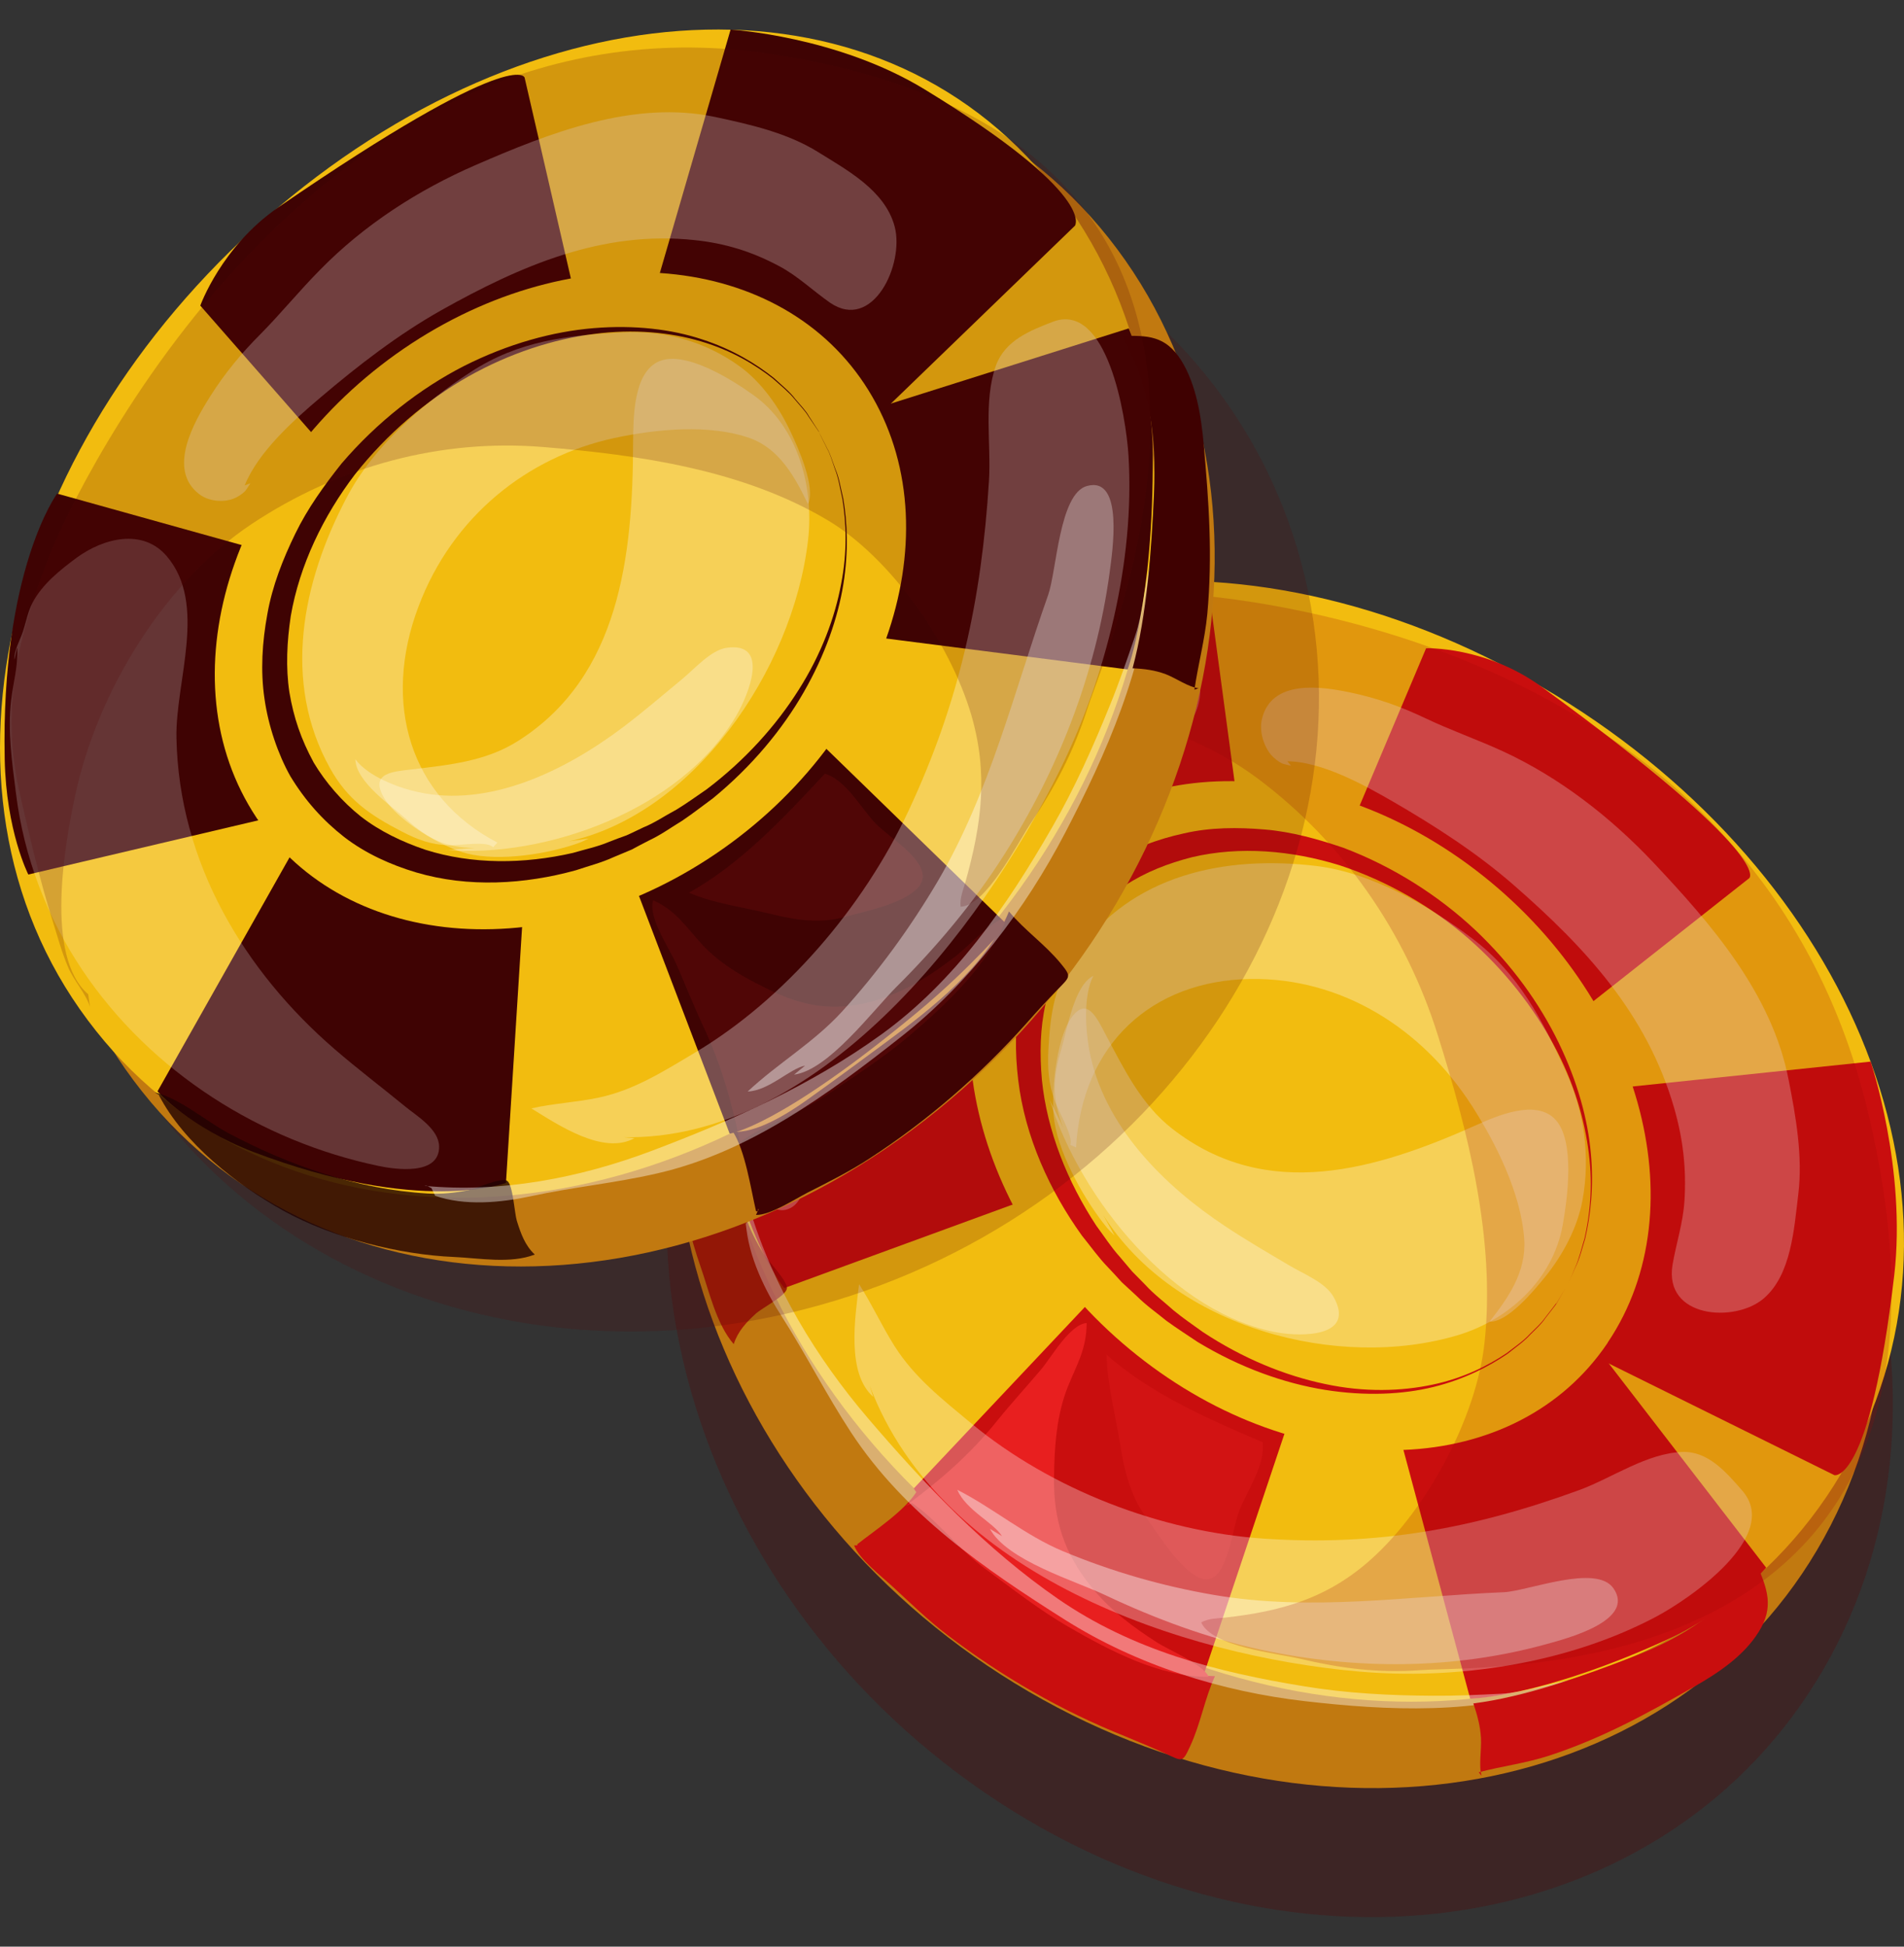
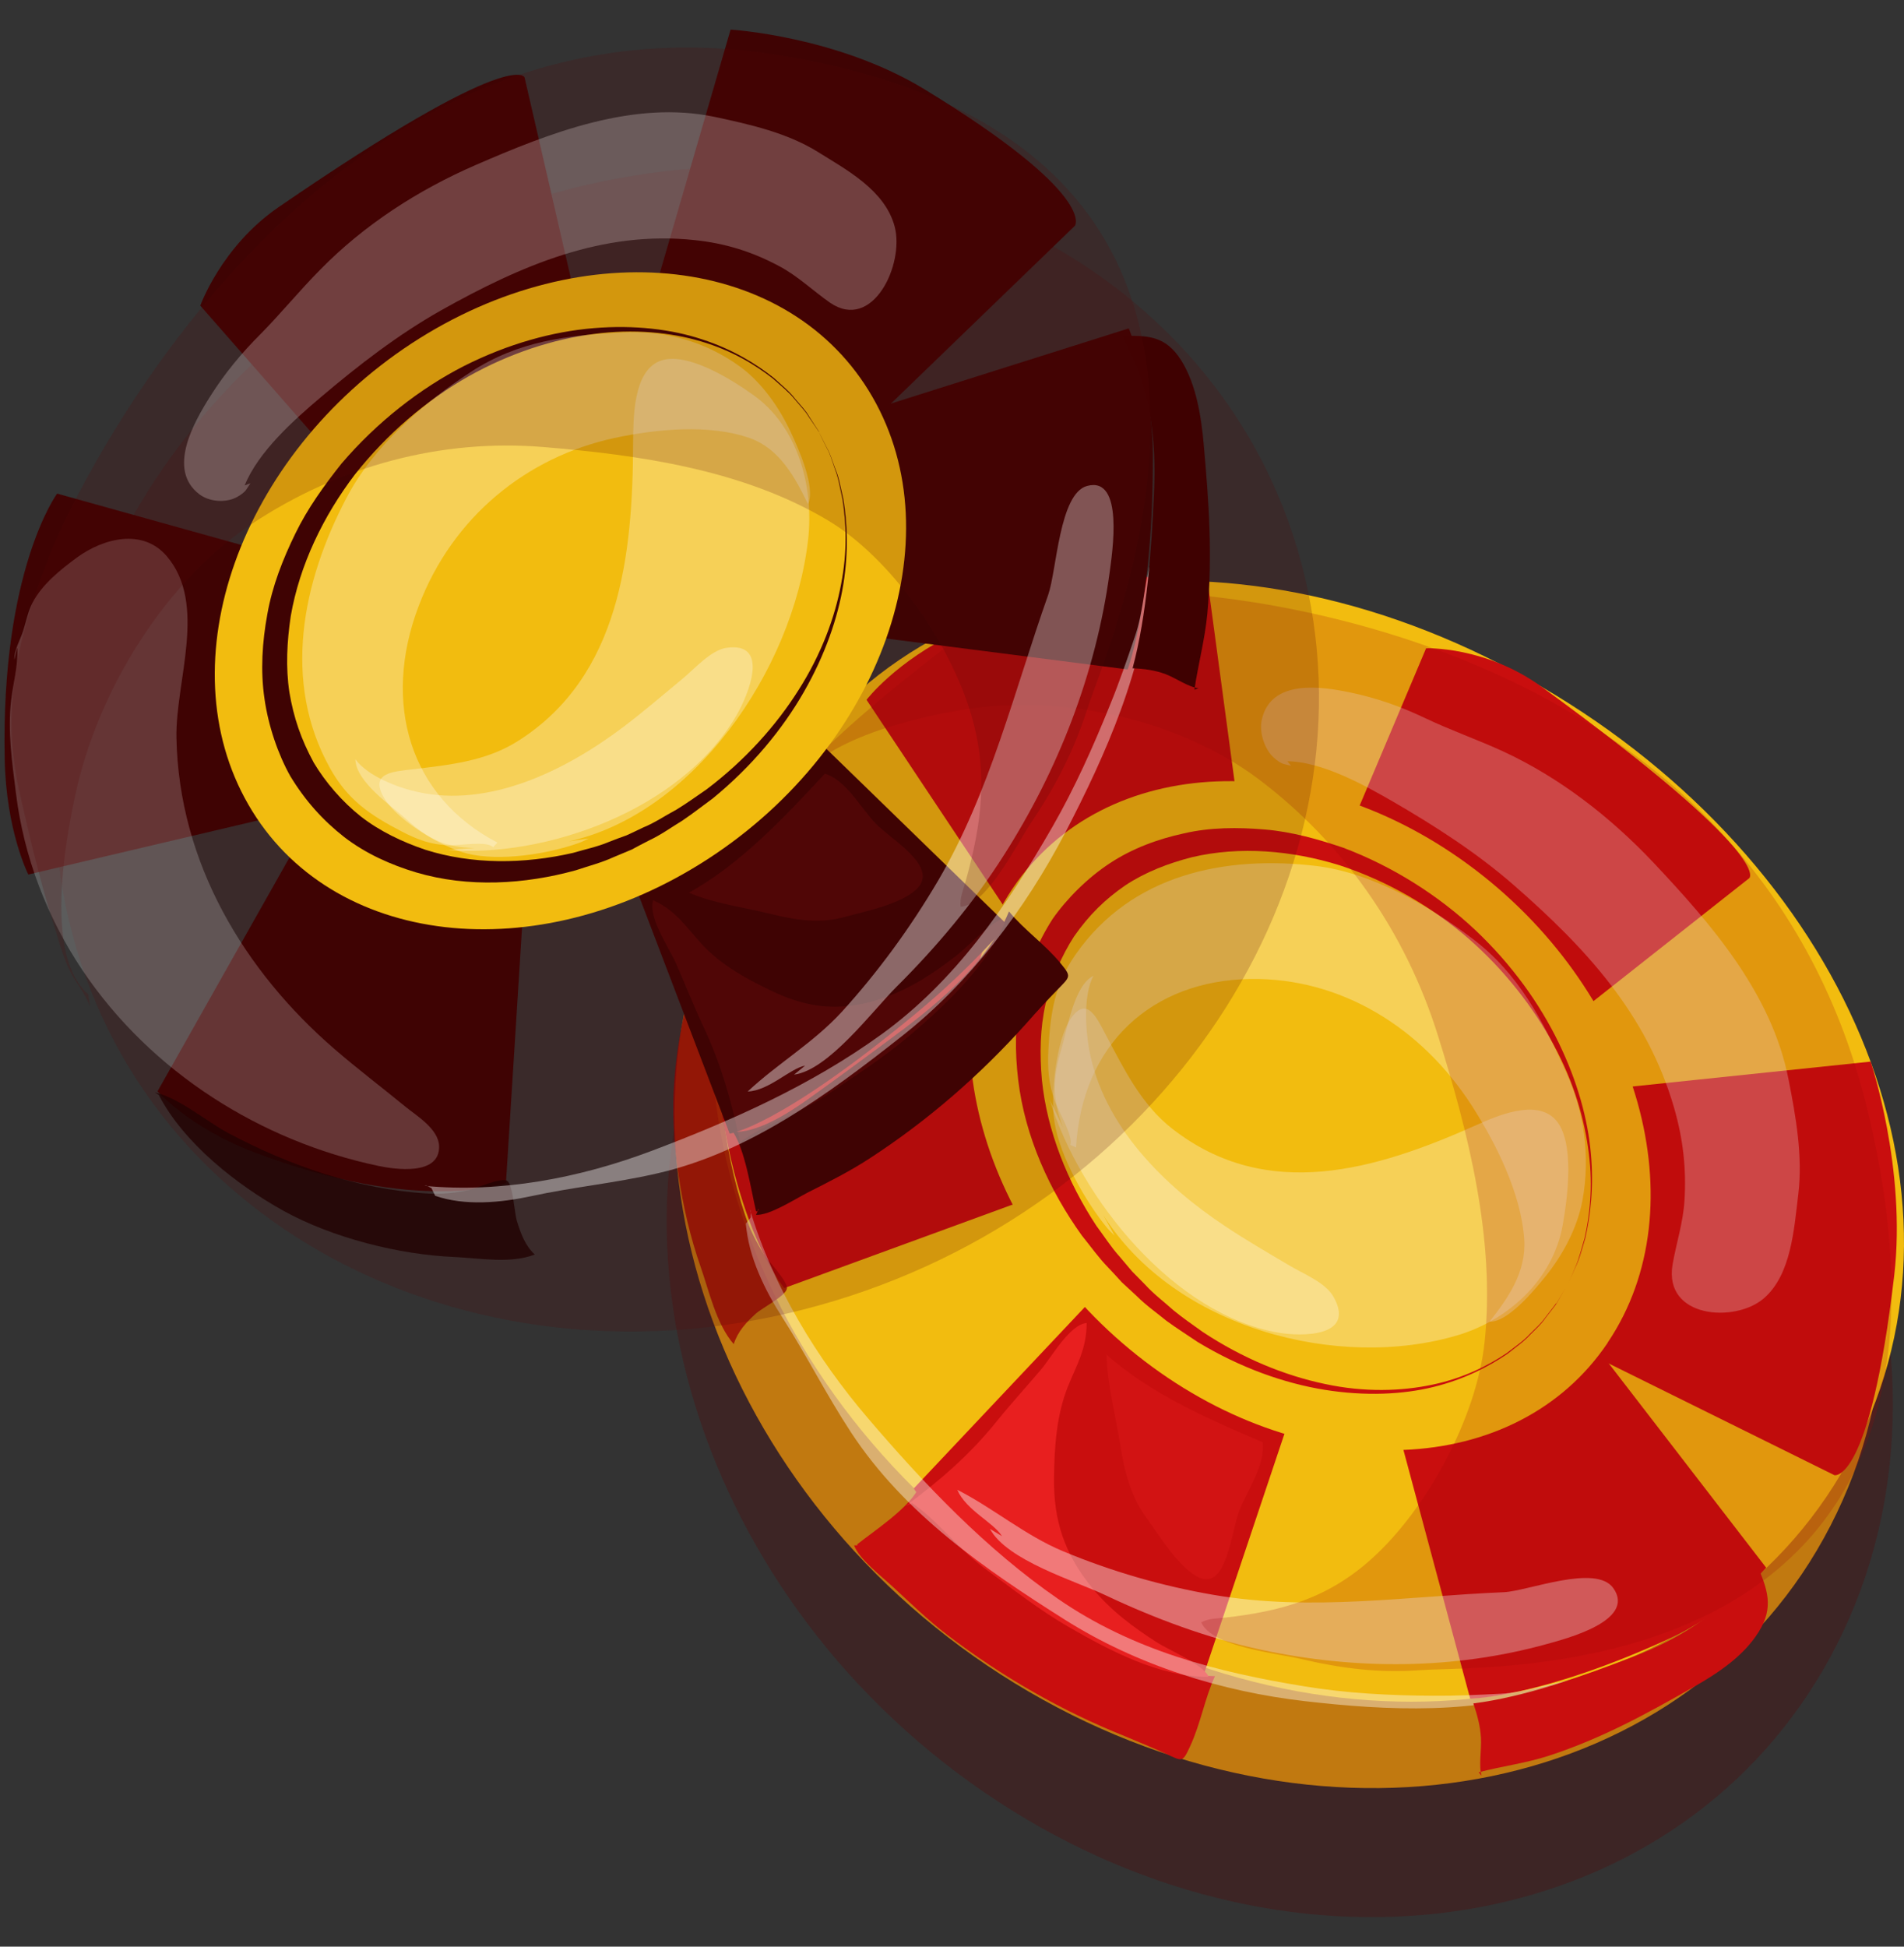
<svg xmlns="http://www.w3.org/2000/svg" width="45" height="46" viewBox="0 0 45 46" fill="none">
  <rect x="0" y="0" width="45" height="46" fill="#333333" stroke="none" />
  <g style="mix-blend-mode:multiply" opacity="0.3">
    <path d="M43.11 39.422C39.428 45.8 30.683 47.21 23.581 42.566C16.48 37.922 13.703 28.99 17.384 22.612C21.065 16.234 29.811 14.824 36.912 19.468C44.014 24.112 46.791 33.044 43.11 39.422Z" fill="#540404" />
  </g>
  <path d="M43.264 36.05C39.987 42.412 31.502 44.167 24.316 39.975C17.129 35.783 13.958 27.224 17.235 20.862C20.512 14.5 28.997 12.744 36.184 16.936C43.37 21.133 46.541 29.687 43.264 36.05Z" fill="#C17910" />
  <path d="M43.812 34.283C40.636 40.438 32.295 42.066 25.182 37.911C18.065 33.757 14.867 25.399 18.043 19.245C21.219 13.09 29.321 12.074 36.433 16.228C43.551 20.383 46.987 28.128 43.812 34.283Z" fill="#F2BC0F" />
  <path d="M32.231 30.767L34.747 40.14C34.747 40.14 36.37 40.124 39.386 38.752C40.859 38.082 41.742 37.044 41.742 37.044L34.949 28.23L32.226 30.762L32.231 30.767Z" fill="#C90E0E" />
  <path d="M28.571 27.777L21.597 35.172C21.597 35.172 22.161 36.241 25.821 38.422C27.22 39.252 28.411 39.688 28.411 39.688L32.008 28.953L28.566 27.777H28.571Z" fill="#C90E0E" />
  <path d="M27.847 27.033L18.538 30.437C18.538 30.437 17.086 28.751 16.862 24.293C16.777 22.591 17.224 21.521 17.224 21.521L28.374 23.229L27.847 27.038V27.033Z" fill="#C90E0E" />
  <path d="M29.933 24.086L28.539 13.718C28.539 13.718 26.464 13.111 22.634 14.931C21.171 15.627 20.48 16.537 20.48 16.537L26.991 26.32L29.938 24.086H29.933Z" fill="#C90E0E" />
  <path d="M32.391 27.815L41.344 20.75C41.344 20.75 41.955 20.245 36.434 16.229C35.109 15.266 33.705 15.319 33.705 15.319L29.087 26.251L32.391 27.82V27.815Z" fill="#C90E0E" />
  <path d="M33.646 30.054L43.354 34.858C43.354 34.858 44.19 35.092 44.769 30.139C45.062 27.613 44.211 25.086 44.211 25.086L33.423 26.213L33.646 30.054Z" fill="#C90E0E" />
  <path d="M37.997 31.73C35.838 34.938 30.938 35.129 27.055 32.166C23.172 29.203 21.773 24.203 23.932 20.995C26.092 17.792 30.991 17.596 34.875 20.559C38.758 23.522 40.157 28.522 37.997 31.725V31.73Z" fill="#F2BC0F" />
  <path d="M36.785 30.81C36.785 30.81 36.694 30.932 36.519 31.155C36.439 31.278 36.311 31.395 36.167 31.538C36.029 31.693 35.838 31.826 35.63 31.991C35.194 32.288 34.614 32.592 33.885 32.773C33.157 32.953 32.273 32.996 31.311 32.842C30.353 32.688 29.311 32.32 28.31 31.714C28.066 31.549 27.821 31.395 27.566 31.209C27.332 31.017 27.092 30.852 26.863 30.623C26.746 30.517 26.629 30.405 26.512 30.299C26.406 30.182 26.3 30.065 26.188 29.948C25.964 29.719 25.778 29.453 25.571 29.198C24.81 28.139 24.225 26.863 24.065 25.522C23.985 24.857 23.985 24.176 24.129 23.527C24.278 22.873 24.512 22.288 24.879 21.713C25.214 21.234 25.709 20.74 26.23 20.399C26.762 20.048 27.369 19.825 27.986 19.692C28.608 19.548 29.257 19.548 29.89 19.601C30.529 19.654 31.151 19.83 31.747 20.032C32.933 20.479 34.008 21.171 34.864 21.974C35.737 22.798 36.391 23.719 36.838 24.639C37.285 25.559 37.529 26.458 37.599 27.256C37.673 28.054 37.588 28.73 37.465 29.267C37.386 29.528 37.327 29.767 37.231 29.953C37.146 30.145 37.083 30.315 37.003 30.432C36.859 30.677 36.779 30.81 36.779 30.81H36.785ZM36.785 30.81C36.785 30.81 36.859 30.677 37.003 30.432C37.083 30.315 37.146 30.145 37.226 29.953C37.316 29.767 37.37 29.522 37.45 29.262C37.572 28.73 37.652 28.049 37.551 27.256C37.455 26.469 37.2 25.575 36.721 24.692C36.247 23.809 35.561 22.926 34.71 22.181C33.837 21.426 32.795 20.819 31.662 20.447C30.529 20.096 29.305 19.989 28.172 20.256C27.613 20.399 27.071 20.607 26.598 20.92C26.119 21.25 25.746 21.612 25.385 22.128C25.092 22.58 24.847 23.144 24.714 23.713C24.581 24.293 24.571 24.905 24.624 25.511C24.746 26.735 25.236 27.937 25.911 28.964C26.097 29.214 26.262 29.474 26.465 29.698C26.566 29.815 26.661 29.932 26.757 30.044C26.863 30.15 26.965 30.256 27.071 30.363C27.268 30.581 27.518 30.767 27.736 30.964C27.954 31.145 28.199 31.31 28.427 31.475C29.374 32.102 30.374 32.507 31.311 32.703C32.252 32.906 33.13 32.874 33.859 32.719C34.593 32.565 35.173 32.267 35.609 31.975C35.816 31.815 36.013 31.682 36.151 31.528C36.295 31.384 36.428 31.267 36.508 31.15C36.684 30.927 36.774 30.804 36.774 30.804L36.785 30.81Z" fill="#C90E0E" />
  <g style="mix-blend-mode:multiply" opacity="0.8">
    <path d="M17.155 21.697C17.155 21.655 17.166 21.628 17.16 21.585C16.405 22.607 16.038 24.219 15.937 25.527C15.825 26.916 16.102 28.629 16.554 29.921C16.761 30.512 16.926 31.283 17.341 31.762C17.442 31.453 17.639 31.246 17.873 31.033C18.012 30.911 18.565 30.623 18.597 30.453C18.629 30.283 18.155 29.799 18.054 29.639C17.873 29.347 17.724 29.059 17.613 28.724C17.059 27.081 16.916 25.267 17.022 23.554C17.059 22.942 17.299 22.075 17.182 21.474L17.155 21.708V21.697Z" fill="#9B0404" />
  </g>
-   <path opacity="0.3" d="M25.012 14.207C24.666 14.388 24.278 14.425 23.9 14.537C23.23 14.734 22.629 15.133 22.028 15.505C20.794 16.271 19.772 17.367 19.022 18.66C17.543 21.213 17.155 24.394 17.719 27.315C17.799 27.74 18.075 28.841 18.676 28.549C19.027 28.378 19.091 27.751 19.177 27.405C19.357 26.682 19.506 25.953 19.708 25.235C20.474 22.442 22.086 19.931 24.629 18.723C25.773 18.181 27.651 18.223 28.257 16.84C28.613 16.026 28.05 15.212 27.406 14.776C27.007 14.505 26.549 14.218 26.081 14.159C25.847 14.133 25.645 14.18 25.416 14.196C25.214 14.212 24.927 14.159 24.746 14.255L25.007 14.212L25.012 14.207Z" fill="white" />
  <g style="mix-blend-mode:multiply">
    <path d="M20.331 36.533C20.299 36.502 20.256 36.571 20.262 36.491C20.671 36.166 21.405 35.688 21.677 35.225C21.842 35.773 22.544 36.331 22.991 36.645C23.629 37.092 24.278 37.534 24.922 37.965C26.023 38.709 27.39 39.587 28.715 39.608C28.47 40.14 28.38 40.725 28.124 41.273C27.949 41.651 27.949 41.624 27.56 41.444C27.241 41.3 26.927 41.167 26.603 41.034C25.097 40.433 23.688 39.624 22.384 38.629C21.937 38.289 21.528 37.89 21.113 37.507C20.826 37.241 20.299 36.837 20.187 36.517H20.331V36.533Z" fill="#C90E0E" />
  </g>
  <path d="M21.555 35.517C22.15 35.916 22.64 36.592 23.257 37.05C23.9 37.523 24.555 38.039 25.236 38.433C26.241 39.013 27.411 39.63 28.566 39.624C28.443 39.332 27.624 38.991 27.342 38.81C26.773 38.443 26.241 38.05 25.805 37.512C25.156 36.714 24.895 35.927 24.911 34.895C24.922 34.177 24.97 33.453 25.23 32.788C25.454 32.23 25.677 31.895 25.683 31.262C25.284 31.299 24.869 32.044 24.608 32.358C24.262 32.767 23.9 33.161 23.565 33.576C22.911 34.39 22.209 34.986 21.405 35.587L21.555 35.517Z" fill="#E81F1F" />
  <path opacity="0.3" d="M26.124 31.985C27.188 32.943 28.582 33.539 29.842 34.081C29.906 34.64 29.47 35.225 29.284 35.714C29.103 36.193 28.991 37.555 28.353 37.284C27.88 37.081 27.395 36.278 27.092 35.863C26.725 35.363 26.571 34.752 26.475 34.134C26.369 33.453 26.161 32.693 26.156 32.028L26.124 31.985Z" fill="#E81F1F" />
  <path opacity="0.4" d="M17.628 28.91C17.687 29.698 18.081 30.496 18.495 31.139C19.054 32.012 19.533 32.964 20.113 33.847C21.379 35.778 23.288 37.087 25.166 38.273C26.874 39.353 28.885 39.975 30.842 40.199C32.768 40.422 34.992 40.534 36.838 39.832C36.96 39.784 37.082 39.731 37.21 39.688C36.625 39.763 36.066 39.991 35.476 40.023C34.944 40.05 34.401 40.076 33.864 40.071C32.853 40.066 31.821 40.013 30.826 39.848C28.768 39.513 26.773 39.002 25.001 37.778C23.31 36.608 21.863 35.092 20.517 33.517C19.299 32.092 18.272 30.405 17.724 28.581C17.767 28.65 17.735 28.687 17.745 28.767L17.628 28.916V28.91Z" fill="white" />
  <g style="mix-blend-mode:multiply">
    <path d="M35.018 41.965C34.944 41.741 35.018 41.337 35.002 41.071C34.986 40.784 34.912 40.518 34.822 40.252C36.05 40.098 37.423 39.603 38.593 39.151C39.785 38.688 40.764 38.06 41.524 36.97C41.769 37.55 41.934 37.97 41.567 38.56C41.21 39.135 40.604 39.534 40.056 39.848C38.918 40.497 37.864 41.077 36.614 41.486C36.061 41.667 35.465 41.741 34.949 41.88L35.018 41.965Z" fill="#C90E0E" />
  </g>
  <path opacity="0.3" d="M30.422 17.989C31.236 17.995 32.231 18.543 32.922 18.942C33.912 19.516 34.923 20.165 35.795 20.931C37.45 22.378 38.923 23.947 39.567 26.181C39.779 26.916 39.859 27.618 39.811 28.378C39.779 28.895 39.615 29.384 39.529 29.889C39.322 31.15 41.003 31.262 41.679 30.687C42.338 30.129 42.402 29.033 42.503 28.208C42.609 27.325 42.445 26.389 42.274 25.522C41.881 23.474 40.428 21.819 39.093 20.399C38.066 19.308 36.859 18.372 35.524 17.755C34.912 17.473 34.279 17.255 33.667 16.962C33.098 16.691 32.534 16.494 31.928 16.367C31.252 16.223 30.034 16.032 29.821 17.01C29.763 17.287 29.864 17.622 30.039 17.835C30.103 17.909 30.209 17.995 30.294 18.037C30.348 18.064 30.587 18.106 30.513 18.096L30.422 17.984V17.989Z" fill="white" />
-   <path opacity="0.3" d="M20.554 32.741C22.246 37.241 27.97 39.13 32.093 39.497C34.417 39.704 37.024 39.321 39.13 38.209C39.934 37.784 42.109 36.294 41.178 35.225C40.79 34.778 40.365 34.289 39.764 34.31C38.928 34.337 38.114 34.916 37.343 35.204C34.827 36.124 32.545 36.539 29.864 36.358C27.448 36.193 24.858 35.209 22.943 33.624C22.278 33.071 21.613 32.554 21.139 31.804C20.841 31.331 20.591 30.788 20.304 30.347C20.209 31.123 20.001 32.453 20.639 33.007L20.554 32.741Z" fill="white" />
  <path opacity="0.4" d="M23.395 36.124C23.799 36.879 25.411 37.353 26.135 37.699C27.305 38.252 28.555 38.715 29.816 38.986C32.039 39.459 34.359 39.459 36.561 38.848C36.976 38.731 38.678 38.305 38.13 37.528C37.721 36.949 36.114 37.597 35.545 37.624C33.252 37.72 30.986 38.082 28.688 37.688C27.47 37.48 26.273 37.135 25.124 36.656C24.22 36.278 23.475 35.635 22.624 35.204C22.837 35.693 23.475 35.97 23.682 36.3L23.4 36.129L23.395 36.124Z" fill="white" />
  <path opacity="0.3" d="M25.432 27.123C25.571 24.666 27.23 23.171 29.55 23.133C31.688 23.102 33.598 24.277 34.79 26.134C35.348 27.006 35.949 28.192 36.024 29.283C36.077 30.07 35.63 30.687 35.205 31.23C35.625 31.256 36.258 30.496 36.524 30.166C36.928 29.666 37.279 29.022 37.401 28.363C37.593 27.315 37.439 26.272 37.013 25.33C36.455 24.102 35.896 23.016 34.816 22.192C33.763 21.389 32.412 20.622 31.108 20.463C28.965 20.208 26.746 20.654 25.422 22.554C24.932 23.256 24.826 23.91 24.778 24.799C24.757 25.235 24.778 25.591 24.922 25.995C25.017 26.272 25.374 26.852 25.294 27.054L25.438 27.118L25.432 27.123Z" fill="white" />
  <path opacity="0.3" d="M26.076 28.714C27.768 31.395 31.641 32.395 34.46 31.549C35.63 31.198 36.7 30.256 36.934 28.948C37.045 28.325 37.232 26.969 36.763 26.458C36.301 25.958 35.364 26.373 34.87 26.596C32.54 27.634 29.954 28.426 27.704 26.671C26.975 26.102 26.571 25.272 26.14 24.463C25.922 24.048 25.688 23.522 25.31 24.064C24.959 24.57 24.821 25.9 24.922 26.517C25.055 27.341 25.656 28.395 26.167 29.017C26.22 29.081 26.289 29.145 26.342 29.198L26.076 28.714Z" fill="white" />
  <path opacity="0.3" d="M24.81 25.995C25.539 28.347 27.762 31.07 30.215 31.491C30.768 31.586 32.05 31.597 31.518 30.645C31.327 30.304 30.795 30.097 30.486 29.911C29.965 29.602 29.454 29.309 28.954 28.974C27.539 28.038 26.071 26.618 25.741 24.793C25.651 24.298 25.608 23.5 25.842 23.059C25.385 23.277 25.22 24.336 25.087 24.782C24.874 25.485 24.869 25.974 25.124 26.639L24.815 26.001L24.81 25.995Z" fill="white" />
  <g style="mix-blend-mode:multiply" opacity="0.2">
    <path d="M18.607 18.925C18.98 17.564 21.496 17 22.554 16.803C24.911 16.361 27.768 16.931 29.736 18.404C31.726 19.899 33.21 22 33.981 24.458C34.699 26.745 35.348 29.288 35.087 31.719C34.896 33.517 33.71 35.672 32.422 36.831C31.374 37.778 30.273 38.076 28.954 38.225C28.747 38.246 28.571 38.241 28.39 38.337C28.645 38.917 30.172 39.066 30.709 39.193C31.704 39.427 32.577 39.539 33.587 39.465C35.29 39.342 47.434 39.965 44.142 26.251C41.407 14.861 28.651 14.005 27.326 14.005C25.326 14.005 23.703 14.228 22.076 15.51C21.299 16.122 20.506 16.755 19.788 17.425C19.512 17.686 19.235 17.915 18.985 18.202C18.751 18.468 18.607 18.856 18.363 19.08L18.607 18.925Z" fill="#9B0404" />
  </g>
  <g style="mix-blend-mode:multiply" opacity="0.2">
    <path d="M30.757 13.308C32.683 20.511 27.741 28.315 19.719 30.741C11.702 33.166 3.638 29.294 1.717 22.096C-0.203 14.893 4.734 7.089 12.756 4.664C20.772 2.238 28.837 6.111 30.757 13.308Z" fill="#540404" />
  </g>
-   <path d="M26.401 5.882C30.64 11.563 28.874 20.569 22.453 25.99C16.033 31.416 7.393 31.209 3.154 25.527C-1.086 19.846 0.68 10.845 7.101 5.419C13.522 -0.007 22.161 0.2 26.401 5.882Z" fill="#C17910" />
-   <path d="M25.087 4.658C29.193 10.159 27.369 18.968 21.012 24.341C14.655 29.714 6.175 29.607 2.074 24.107C-2.038 18.612 0.223 10.271 6.58 4.898C12.937 -0.475 20.98 -0.842 25.081 4.658H25.087Z" fill="#F2BC0F" />
  <path d="M17.554 14.654L26.651 15.819C26.651 15.819 27.262 14.223 27.247 10.733C27.236 9.031 26.677 7.76 26.677 7.76L16.41 11.005L17.549 14.654H17.554Z" fill="#3F0303" />
  <path d="M13.543 17.085L17.245 26.788C17.245 26.788 18.395 26.65 21.698 23.905C22.959 22.857 23.805 21.851 23.805 21.851L15.9 14.165L13.548 17.085H13.543Z" fill="#3F0303" />
  <path d="M12.617 17.505L11.958 27.953C11.958 27.953 9.931 28.724 5.984 27.219C4.478 26.644 3.723 25.788 3.723 25.788L9.521 15.516L12.617 17.505Z" fill="#3F0303" />
  <path d="M10.873 14.319L1.35 11.664C1.35 11.664 0.02 13.468 0.111 17.931C0.143 19.633 0.669 20.665 0.669 20.665L11.665 18.075L10.873 14.319Z" fill="#3F0303" />
  <path d="M15.054 13.356L12.399 1.834C12.399 1.834 12.197 1.041 6.58 4.898C5.234 5.823 4.734 7.222 4.734 7.222L12.415 15.989L15.054 13.356Z" fill="#3F0303" />
  <path d="M17.479 12.994L25.406 5.334C25.406 5.334 25.932 4.605 21.868 2.121C19.794 0.849 17.267 0.7 17.267 0.7L14.064 11.717L17.479 12.989V12.994Z" fill="#3F0303" />
  <path d="M20.618 9.377C22.56 12.739 20.831 17.622 16.756 20.282C12.681 22.942 7.808 22.378 5.872 19.016C3.93 15.654 5.665 10.776 9.734 8.111C13.809 5.451 18.682 6.015 20.618 9.377Z" fill="#F2BC0F" />
  <path d="M19.352 10.201C19.352 10.201 19.421 10.34 19.549 10.595C19.623 10.717 19.671 10.893 19.746 11.09C19.831 11.281 19.868 11.526 19.932 11.792C20.022 12.335 20.059 13.021 19.932 13.808C19.804 14.595 19.501 15.478 18.996 16.356C18.49 17.239 17.767 18.112 16.852 18.862C16.612 19.037 16.384 19.218 16.123 19.394C15.868 19.548 15.628 19.724 15.346 19.857C15.208 19.926 15.07 20 14.931 20.075C14.788 20.133 14.644 20.197 14.501 20.255C14.213 20.388 13.91 20.463 13.612 20.564C12.399 20.899 11.069 20.979 9.84 20.617C9.234 20.436 8.644 20.17 8.138 19.782C7.628 19.383 7.213 18.92 6.861 18.34C6.574 17.83 6.34 17.149 6.25 16.505C6.154 15.851 6.197 15.17 6.319 14.51C6.436 13.845 6.686 13.212 6.979 12.611C7.271 12.01 7.665 11.467 8.069 10.957C8.915 9.967 9.931 9.18 10.958 8.653C12.011 8.121 13.064 7.834 14.032 7.754C15.001 7.674 15.878 7.781 16.596 8.02C17.315 8.254 17.873 8.6 18.288 8.93C18.485 9.111 18.671 9.26 18.793 9.425C18.926 9.584 19.049 9.707 19.118 9.834C19.272 10.074 19.357 10.201 19.357 10.201H19.352ZM19.352 10.201C19.352 10.201 19.267 10.074 19.107 9.84C19.033 9.712 18.91 9.59 18.777 9.43C18.65 9.27 18.464 9.121 18.267 8.946C17.852 8.621 17.293 8.281 16.57 8.068C15.852 7.855 14.979 7.765 14.027 7.893C13.08 8.015 12.048 8.345 11.075 8.893C10.08 9.457 9.154 10.244 8.388 11.212C7.643 12.191 7.08 13.351 6.872 14.558C6.782 15.159 6.75 15.771 6.84 16.361C6.941 16.957 7.112 17.463 7.415 18.021C7.691 18.484 8.085 18.942 8.527 19.293C8.979 19.644 9.505 19.894 10.053 20.08C11.16 20.431 12.389 20.42 13.543 20.154C13.83 20.069 14.117 20.011 14.394 19.894C14.532 19.84 14.671 19.787 14.809 19.739C14.942 19.676 15.075 19.617 15.203 19.553C15.469 19.447 15.724 19.271 15.985 19.133C16.224 18.989 16.463 18.814 16.698 18.654C17.607 17.968 18.347 17.143 18.878 16.298C19.416 15.452 19.735 14.579 19.879 13.803C20.033 13.021 19.996 12.34 19.911 11.797C19.852 11.531 19.815 11.287 19.735 11.09C19.666 10.893 19.618 10.717 19.544 10.595C19.416 10.34 19.352 10.201 19.352 10.201Z" fill="#3F0303" />
  <g style="mix-blend-mode:multiply" opacity="0.8">
    <path d="M3.85 25.926C3.813 25.905 3.792 25.884 3.755 25.878C4.345 27.017 5.601 28.001 6.691 28.607C7.851 29.251 9.441 29.65 10.739 29.703C11.335 29.73 12.064 29.868 12.639 29.645C12.41 29.432 12.309 29.15 12.213 28.841C12.16 28.661 12.123 28.001 11.989 27.905C11.857 27.809 11.25 28.086 11.075 28.123C10.75 28.187 10.441 28.224 10.106 28.203C8.468 28.107 6.84 27.544 5.398 26.777C4.882 26.501 4.223 25.937 3.659 25.815L3.85 25.932V25.926Z" fill="#210101" />
  </g>
  <path opacity="0.2" d="M0.409 15.319C0.43 15.729 0.313 16.128 0.265 16.537C0.175 17.266 0.286 18.016 0.377 18.745C0.563 20.256 1.116 21.681 1.941 22.915C3.579 25.357 6.186 26.969 8.936 27.549C9.335 27.634 10.394 27.788 10.378 27.086C10.367 26.676 9.846 26.368 9.58 26.15C9.021 25.692 8.452 25.261 7.904 24.788C5.782 22.953 4.228 20.399 4.17 17.436C4.143 16.101 4.909 14.276 3.941 13.143C3.372 12.478 2.446 12.718 1.818 13.175C1.43 13.462 1.005 13.797 0.771 14.239C0.659 14.457 0.622 14.675 0.547 14.909C0.483 15.111 0.324 15.377 0.34 15.59L0.403 15.314L0.409 15.319Z" fill="white" />
  <g style="mix-blend-mode:multiply">
    <path d="M17.932 28.565C17.889 28.586 17.932 28.65 17.868 28.618C17.745 28.091 17.612 27.182 17.32 26.74C17.857 26.793 18.618 26.315 19.059 26.001C19.692 25.549 20.331 25.081 20.953 24.618C22.022 23.83 23.315 22.825 23.847 21.538C24.214 21.984 24.688 22.304 25.065 22.761C25.326 23.08 25.299 23.07 24.996 23.384C24.746 23.639 24.512 23.894 24.273 24.166C23.166 25.405 21.927 26.48 20.554 27.373C20.081 27.682 19.581 27.932 19.086 28.182C18.74 28.363 18.192 28.719 17.868 28.709L17.932 28.57V28.565Z" fill="#3F0303" />
  </g>
  <path opacity="0.1" d="M17.527 26.969C18.102 26.543 18.879 26.32 19.512 25.894C20.171 25.448 20.873 25.001 21.475 24.49C22.368 23.729 23.352 22.82 23.799 21.686C23.501 21.692 22.884 22.362 22.618 22.57C22.081 22.99 21.533 23.352 20.895 23.575C19.953 23.905 19.166 23.852 18.283 23.437C17.666 23.144 17.054 22.82 16.581 22.304C16.182 21.867 15.979 21.522 15.437 21.272C15.315 21.676 15.799 22.373 15.969 22.75C16.192 23.245 16.389 23.761 16.618 24.245C17.07 25.203 17.315 26.123 17.522 27.145V26.969H17.527Z" fill="#E81F1F" />
  <path opacity="0.1" d="M16.24 21.117C17.48 20.447 18.538 19.309 19.496 18.282C20.001 18.436 20.342 19.09 20.693 19.458C21.033 19.819 22.172 20.458 21.693 20.979C21.336 21.362 20.453 21.532 19.975 21.665C19.395 21.83 18.81 21.745 18.235 21.601C17.602 21.442 16.863 21.351 16.288 21.096L16.24 21.112V21.117Z" fill="#E81F1F" />
  <path opacity="0.4" d="M10.282 28.256C10.984 28.501 11.83 28.421 12.548 28.267C13.522 28.054 14.532 27.958 15.522 27.73C17.687 27.24 19.559 25.873 21.315 24.485C22.911 23.229 24.23 21.495 25.182 19.665C26.119 17.862 27.081 15.729 27.188 13.638C27.193 13.499 27.193 13.356 27.204 13.218C27.044 13.819 27.023 14.457 26.821 15.047C26.64 15.579 26.454 16.122 26.241 16.643C25.842 17.633 25.4 18.622 24.874 19.537C23.789 21.426 22.57 23.187 20.826 24.447C19.155 25.655 17.283 26.485 15.394 27.198C13.687 27.841 11.83 28.192 10.032 28.022C10.107 28.006 10.128 28.049 10.197 28.075L10.282 28.251V28.256Z" fill="white" />
  <g style="mix-blend-mode:multiply">
    <path d="M28.332 16.261C28.108 16.25 27.789 16.021 27.55 15.931C27.294 15.835 27.039 15.803 26.768 15.792C27.108 14.526 27.215 12.989 27.273 11.664C27.337 10.319 27.172 9.116 26.518 7.941C27.113 7.925 27.544 7.925 27.917 8.515C28.273 9.084 28.39 9.84 28.449 10.499C28.571 11.867 28.661 13.122 28.534 14.51C28.475 15.122 28.31 15.734 28.23 16.298L28.326 16.261H28.332Z" fill="#3F0101" />
  </g>
  <path opacity="0.3" d="M5.782 11.473C6.101 10.675 6.957 9.914 7.58 9.388C8.463 8.637 9.415 7.903 10.415 7.339C12.309 6.276 14.24 5.44 16.421 5.674C17.139 5.749 17.777 5.946 18.421 6.292C18.852 6.52 19.214 6.871 19.618 7.153C20.629 7.845 21.379 6.244 21.145 5.355C20.916 4.488 19.99 4.004 19.32 3.584C18.596 3.137 17.724 2.94 16.905 2.765C14.979 2.355 12.984 3.142 11.234 3.903C9.888 4.488 8.612 5.307 7.564 6.377C7.079 6.866 6.643 7.403 6.159 7.893C5.707 8.345 5.313 8.818 4.968 9.366C4.585 9.973 3.941 11.095 4.712 11.68C4.93 11.845 5.26 11.877 5.51 11.787C5.601 11.755 5.718 11.68 5.787 11.611C5.829 11.569 5.962 11.345 5.92 11.42L5.792 11.467L5.782 11.473Z" fill="white" />
-   <path opacity="0.3" d="M14.735 26.873C19.294 26.958 23.145 22.075 25.06 18.176C26.14 15.979 26.821 13.271 26.672 10.776C26.613 9.824 26.166 7.111 24.879 7.605C24.342 7.813 23.757 8.042 23.539 8.637C23.241 9.467 23.427 10.489 23.374 11.361C23.198 14.186 22.672 16.59 21.48 19.144C20.4 21.453 18.543 23.612 16.426 24.873C15.687 25.314 14.985 25.761 14.149 25.937C13.623 26.049 13.054 26.075 12.559 26.192C13.197 26.586 14.266 27.304 14.995 26.895L14.735 26.873Z" fill="white" />
  <path opacity="0.4" d="M18.767 25.394C19.581 25.288 20.613 23.894 21.193 23.314C22.129 22.383 23.012 21.335 23.73 20.202C25.002 18.207 25.901 15.925 26.225 13.531C26.284 13.079 26.576 11.244 25.693 11.483C25.034 11.659 24.975 13.484 24.773 14.058C23.964 16.346 23.4 18.713 22.172 20.809C21.517 21.921 20.756 22.963 19.9 23.905C19.224 24.644 18.379 25.128 17.671 25.793C18.177 25.772 18.666 25.251 19.028 25.181L18.767 25.394Z" fill="white" />
  <path opacity="0.3" d="M11.756 19.91C9.676 18.825 9.027 16.611 9.894 14.324C10.692 12.212 12.453 10.797 14.522 10.35C15.495 10.143 16.756 10.01 17.73 10.356C18.432 10.611 18.794 11.287 19.097 11.914C19.283 11.51 18.868 10.595 18.687 10.207C18.411 9.616 17.99 9.02 17.469 8.648C16.639 8.052 15.676 7.802 14.692 7.855C13.41 7.925 12.256 8.052 11.123 8.792C10.016 9.515 8.83 10.537 8.192 11.76C7.138 13.76 6.665 16.111 7.798 18.149C8.213 18.899 8.745 19.261 9.495 19.649C9.867 19.841 10.181 19.958 10.591 19.974C10.867 19.984 11.511 19.862 11.655 20.021L11.761 19.904L11.756 19.91Z" fill="white" />
  <path opacity="0.3" d="M13.389 19.894C16.368 19.271 18.735 15.861 19.097 12.771C19.246 11.483 18.847 10.074 17.804 9.334C17.309 8.978 16.203 8.276 15.581 8.536C14.963 8.797 14.969 9.877 14.963 10.451C14.958 13.138 14.644 15.984 12.25 17.505C11.474 18 10.596 18.075 9.734 18.181C9.287 18.234 8.739 18.261 9.069 18.84C9.372 19.383 10.468 20.032 11.043 20.17C11.809 20.362 12.958 20.181 13.692 19.915C13.767 19.889 13.846 19.846 13.915 19.814L13.394 19.889L13.389 19.894Z" fill="white" />
  <path opacity="0.3" d="M10.543 20.085C12.862 20.282 16.086 19.16 17.4 16.915C17.698 16.404 18.203 15.159 17.171 15.308C16.804 15.361 16.416 15.803 16.134 16.037C15.666 16.425 15.213 16.814 14.729 17.181C13.367 18.207 11.569 19.096 9.862 18.713C9.399 18.612 8.692 18.34 8.399 17.942C8.41 18.479 9.261 19.048 9.596 19.351C10.123 19.835 10.543 20.027 11.218 20.037L10.543 20.091V20.085Z" fill="white" />
  <g style="mix-blend-mode:multiply" opacity="0.2">
    <path d="M2.085 23.495C1.047 22.602 1.537 19.915 1.776 18.803C2.303 16.319 3.909 13.739 5.947 12.383C8.016 11.01 10.41 10.366 12.836 10.563C15.091 10.749 17.549 11.095 19.56 12.292C21.044 13.175 22.448 15.175 22.954 16.888C23.363 18.282 23.198 19.479 22.821 20.83C22.762 21.043 22.682 21.213 22.703 21.426C23.305 21.405 24.028 19.958 24.342 19.484C24.933 18.601 25.363 17.787 25.693 16.766C26.246 15.048 31.497 3.376 18.336 1.291C7.404 -0.438 1.718 11.739 1.202 13.042C0.43 15.005 -0.006 16.681 0.473 18.777C0.702 19.777 0.941 20.798 1.244 21.761C1.361 22.133 1.457 22.495 1.606 22.846C1.744 23.176 2.026 23.469 2.127 23.793L2.085 23.495Z" fill="#540404" />
  </g>
</svg>